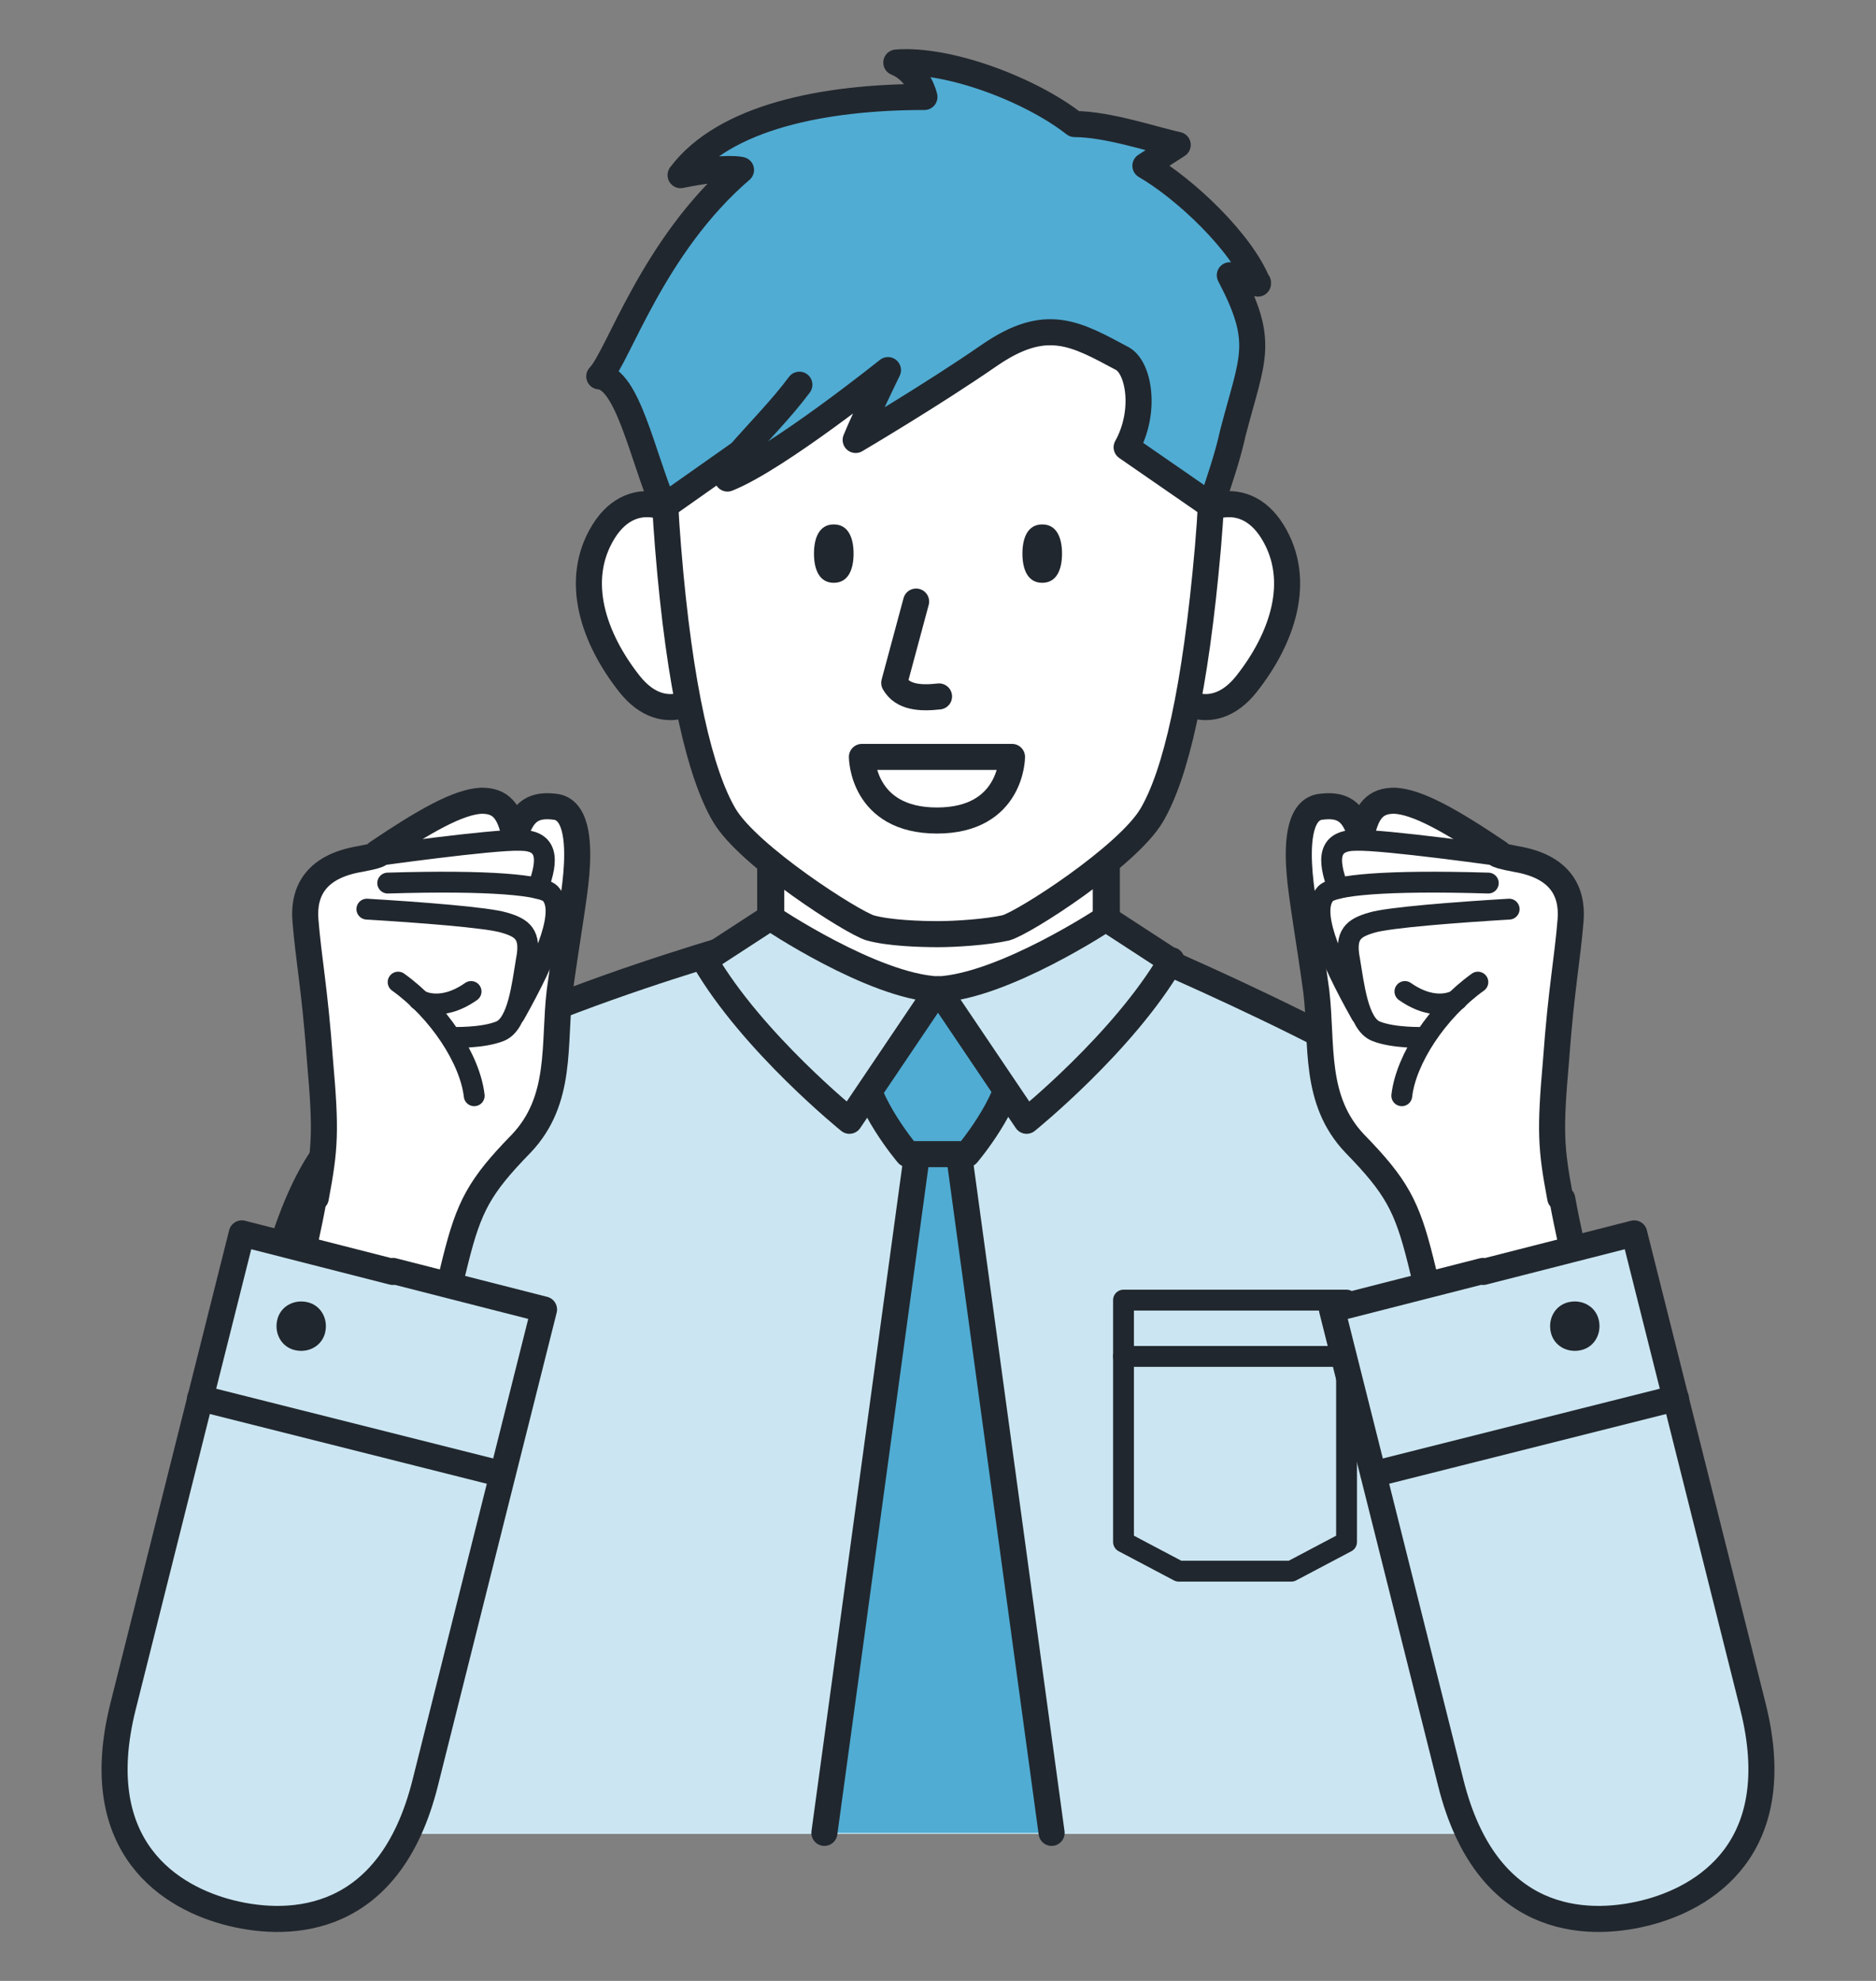
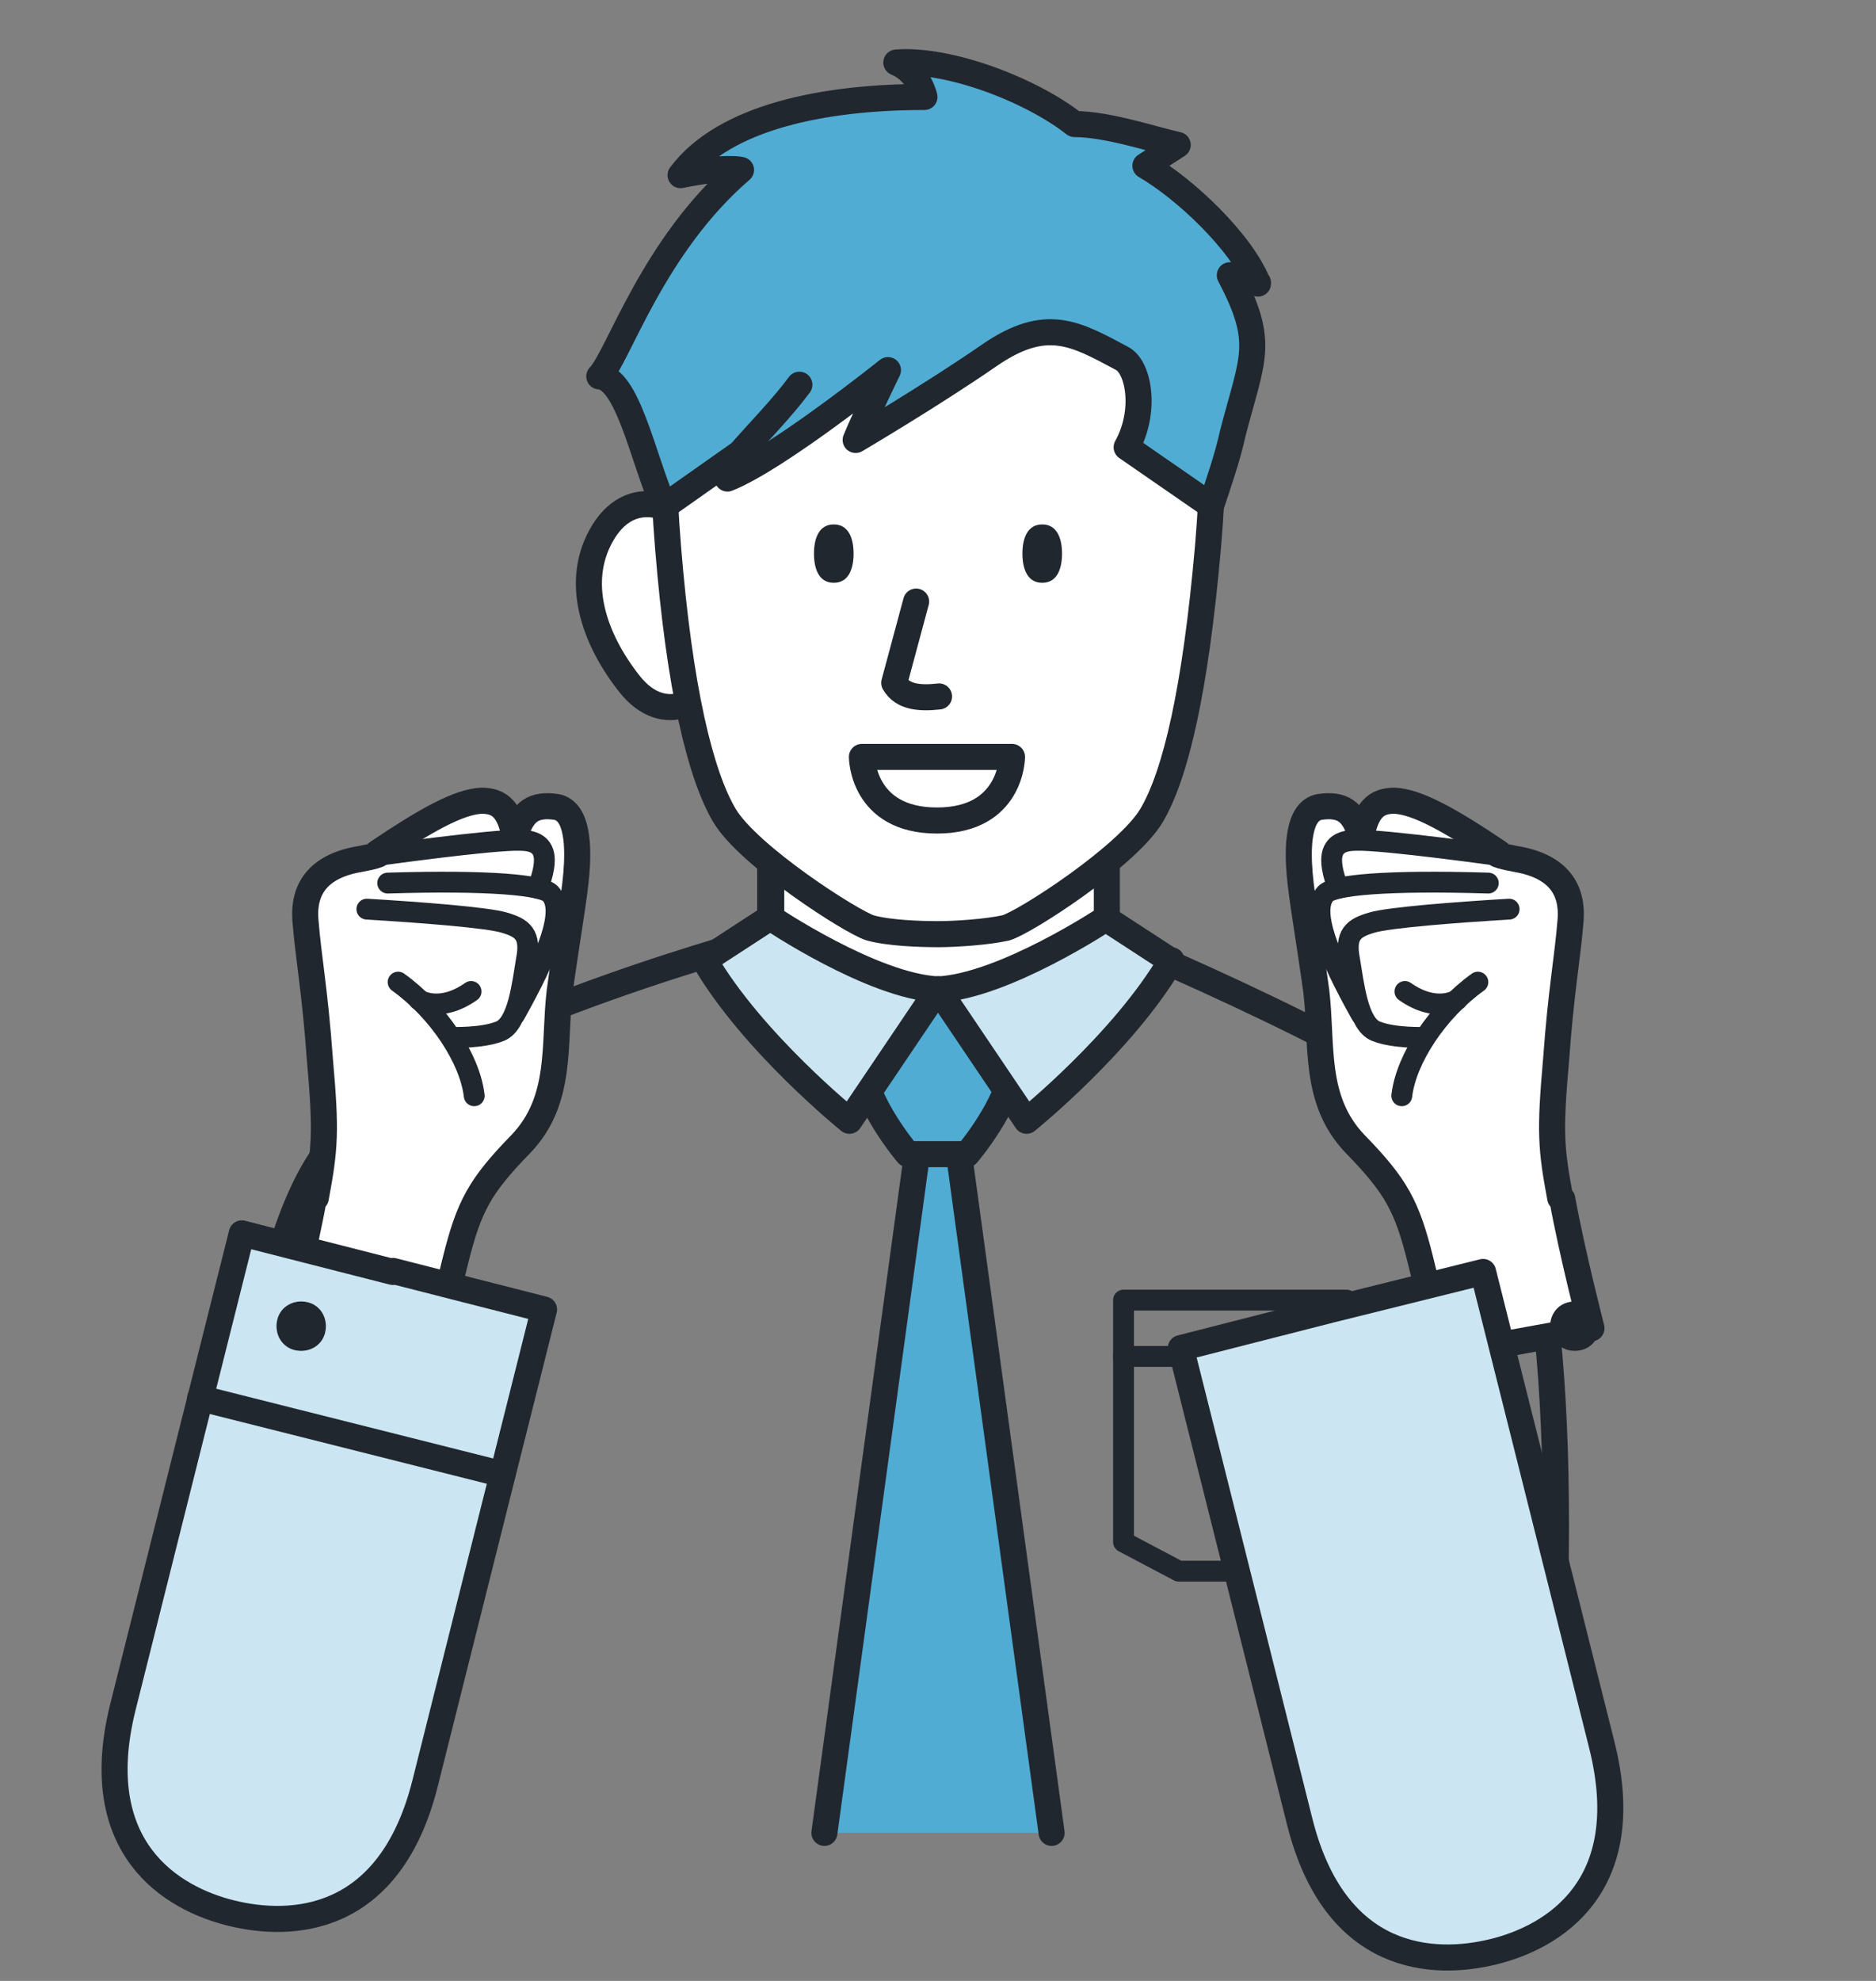
<svg xmlns="http://www.w3.org/2000/svg" version="1.1" viewBox="0 0 180 190">
  <rect x="0" y="0" width="180" height="190" fill="#808080" stroke="none" />
  <defs>
    <style>
      .cls-1, .cls-2, .cls-3 {
        fill: none;
      }

      .cls-4, .cls-5 {
        fill: #50acd3;
      }

      .cls-6 {
        fill: #21272e;
      }

      .cls-5, .cls-7, .cls-2, .cls-8 {
        stroke-width: 2.5px;
      }

      .cls-5, .cls-7, .cls-2, .cls-8, .cls-3 {
        stroke: #21272e;
        stroke-linecap: round;
        stroke-linejoin: round;
      }

      .cls-7, .cls-9 {
        fill: #cbe6f2;
      }

      .cls-10, .cls-8 {
        fill: #fff;
      }

      .cls-11 {
        display: none;
        fill: url(#_新規パターンスウォッチ_24_コピ);
      }

      .cls-3 {
        stroke-width: 2px;
      }
    </style>
    <pattern id="_新規パターンスウォッチ_24_コピ" data-name="新規パターンスウォッチ 24 コピ" x="0" y="0" width="24.3" height="24.7" patternTransform="translate(-1915.2 -5076.4) rotate(135) scale(.6)" patternUnits="userSpaceOnUse" viewBox="0 0 24.3 24.7">
      <g>
        <rect class="cls-1" width="24.3" height="24.7" />
        <g>
          <rect class="cls-10" x="18.2" y="0" width="12.2" height="24.7" />
          <rect class="cls-4" x="22.1" y="0" width="4.4" height="24.7" />
        </g>
        <g>
          <rect class="cls-10" x="6.1" y="0" width="12.2" height="24.7" />
          <rect class="cls-4" x="10" y="0" width="4.4" height="24.7" />
        </g>
        <g>
          <rect class="cls-10" x="-6.1" y="0" width="12.2" height="24.7" />
          <rect class="cls-4" x="-2.2" y="0" width="4.4" height="24.7" />
        </g>
      </g>
    </pattern>
  </defs>
  <g>
    <g id="_レイヤー_1" data-name="レイヤー_1">
      <path class="cls-11" d="M162.7,88.5c0,20.1-8.1,38.2-21.3,51.4-13.2,13.2-31.3,21.3-51.4,21.3s-38.2-8.1-51.4-21.3c-13.2-13.2-21.3-31.3-21.3-51.4s8.1-38.2,21.3-51.4c13.2-13.2,31.3-21.3,51.4-21.3s38.2,8.1,51.4,21.3c13.2,13.2,21.3,31.3,21.3,51.4Z" />
      <g>
-         <path class="cls-9" d="M36,105.9c8.6-8.1,37.8-16,37.9-16v-13h32.2v13c0,0,28.7,11.8,37.2,19.9,4.9,4.6,13.6,29.1,10.7,62.6l-5.4,3.5H19.1v-8.2c5.8-57,12-57.1,17-61.8Z" />
        <polygon class="cls-10" points="106.1 80.6 73.9 80.6 73.9 89.8 73.9 89.8 73.9 94.8 106.1 94.8 106.1 80.6" />
        <line class="cls-2" x1="73.9" y1="76.8" x2="73.9" y2="89.8" />
-         <line class="cls-2" x1="106.1" y1="89.8" x2="106.1" y2="76.8" />
        <path class="cls-8" d="M97.3,104.2c-.9.4-3.3-.7-4.4-1.4" />
        <g>
          <polygon class="cls-3" points="107.8 147.9 113.1 150.7 123.9 150.7 129.2 147.9 129.2 124.7 107.8 124.7 107.8 147.9" />
          <line class="cls-3" x1="129.2" y1="130.1" x2="107.8" y2="130.1" />
        </g>
        <path class="cls-2" d="M38.4,137.7v38.1" />
        <path class="cls-2" d="M19.1,175.8v-8.2c5.8-57,12-57.1,17-61.8,8.6-8.1,37.8-16,37.9-16v-13h32.2v13c0,0,28.7,11.8,37.2,19.9,4.9,4.6,7.6,29.1,4.7,62.6" />
        <g>
          <g>
            <path class="cls-8" d="M149.7,114.9c-.9-4.8-1-6.4-.4-13.2.5-6.9,1.1-9.7,1.4-13.5.2-2.8-1.1-5.1-5.2-5.8-2.7-.5-1.7-.6-1.7-.6-4.6-3.1-7.8-4.9-10-5-1.8,0-2.7.9-3.2,3.5-.7-2.6-1.9-3.2-4-2.9-2.1.4-2.1,4-1.9,6.4s.9,6.2,1.6,11.3c.6,5.1-.3,10.4,3.7,14.6,4,4.1,5,6,6.3,11.2s2.1,9.1,2.1,9.1l14.3-2.6s-1.9-7.4-2.8-12.4Z" />
            <path class="cls-3" d="M144.8,87.2c-5,.3-11.6.8-13.2,1.3-1.7.5-2.6,1.1-2.1,3.6.4,2.4.8,6.1,2.5,6.8s4.6.6,4.6.6" />
            <path class="cls-3" d="M141.8,94.2c-3.9,2.8-6.9,7.4-7.3,10.9" />
            <path class="cls-3" d="M139.8,95.9s-2,1.3-5-.8" />
            <path class="cls-3" d="M142.8,84.7c-9.9-.3-14.8.2-15.6,1-1.5,1.6.2,5.9,3.4,11.6" />
            <path class="cls-3" d="M144.1,82.1s-11.4-1.6-14-1.5c-2.6,0-2.8,1.7-1.7,4.6" />
          </g>
          <g>
-             <path class="cls-7" d="M142.3,122l14.5-3.7s8.9,35.4,11.4,45.4c3.4,13.6-4.7,18.4-10.4,19.8-5.7,1.4-15.2,1.1-18.6-12.5-2.5-10-11.4-45.4-11.4-45.4l14.5-3.7Z" />
+             <path class="cls-7" d="M142.3,122s8.9,35.4,11.4,45.4c3.4,13.6-4.7,18.4-10.4,19.8-5.7,1.4-15.2,1.1-18.6-12.5-2.5-10-11.4-45.4-11.4-45.4l14.5-3.7Z" />
            <path class="cls-6" d="M148.8,127.8c.3,1.3,1.6,2,2.9,1.7,1.3-.3,2-1.6,1.7-2.9-.3-1.3-1.6-2-2.9-1.7s-2,1.6-1.7,2.9Z" />
-             <line class="cls-2" x1="160.8" y1="134.1" x2="131.8" y2="141.4" />
          </g>
        </g>
        <g>
          <g>
-             <path class="cls-8" d="M111.6,53.1c2.4-4.7,7.6-6.8,10.5-2.1,2.9,4.7.9,10.3-2.5,14.6-3.4,4.3-7.6,1.5-8.2-1.2-.6-2.7.2-11.3.2-11.3Z" />
            <path class="cls-8" d="M68.4,53.1c-2.4-4.7-7.6-6.8-10.5-2.1-2.9,4.7-.9,10.3,2.5,14.6,3.4,4.3,7.6,1.5,8.2-1.2.6-2.7-.2-11.3-.2-11.3Z" />
          </g>
          <g>
            <polygon class="cls-8" points="90 89.5 90 89.5 90 89.5 90 89.5" />
            <path class="cls-8" d="M90,13.3h0c-23.2,0-27.9,14.8-25.9,39.2,1.1,13.6,3.1,21.8,5.4,25.7,2.3,3.9,12.3,10.3,14,10.8,1.8.5,4.8.6,6.5.6h0s0,0,0,0h0c1.7,0,4.7-.2,6.5-.6,1.8-.5,11.7-6.9,14-10.8,2.3-3.9,4.2-12,5.4-25.7,2.1-24.4-2.6-39.2-25.9-39.2Z" />
          </g>
          <path class="cls-6" d="M100,50.3c-1.4,0-1.9,1.3-1.9,2.8s.5,2.8,1.9,2.8,1.9-1.3,1.9-2.8-.5-2.8-1.9-2.8Z" />
          <path class="cls-6" d="M80,50.3c-1.4,0-1.9,1.3-1.9,2.8s.5,2.8,1.9,2.8,1.9-1.3,1.9-2.8-.5-2.8-1.9-2.8Z" />
          <path class="cls-2" d="M87.9,57.7l-2.1,7.8c.8,1.4,2.5,1.5,4.3,1.3" />
          <path class="cls-5" d="M120.7,27.2c-1.6-4-7-9.1-10.8-11.3l3.1-2c-2.3-.5-6.7-2-9.9-2-4.2-3.3-12.1-6.3-17.1-5.9,2.2.9,2.7,3.3,2.7,3.3-9.6,0-19.2,1.9-23.4,7.5,4.4-.9,5.8-.5,5.8-.5-8.5,7.3-11.8,18-13.6,19.8,2.7.2,4.1,7.5,6.2,12.5l7.1-5c-.5,1-.9,1.8-1,2.3,4.8-1.9,15.4-10.4,15.4-10.4,0,0-2.2,4.5-3.1,6.7,0,0,7.3-4.3,12.8-8.1,5.5-3.8,8.3-2.1,12.8.3,1.6.9,2.3,5.1.4,8.5l8.1,5.6c.8-2.4,1.6-4.7,2.1-7h0c1.9-7.3,3.1-8.6-.3-15.1,0,0,2,0,2.7.7Z" />
          <path class="cls-2" d="M70.8,43.7c1.9-2.2,4.2-4.5,5.9-6.8" />
          <polygon class="cls-10" points="90 89.5 90 89.5 90 89.5 90 89.5" />
          <path class="cls-2" d="M82.8,72.6h14.3s0,6.1-7.2,6.1-7.2-6.1-7.2-6.1Z" />
        </g>
        <g>
          <g>
            <path class="cls-8" d="M30.3,114.9c.9-4.8,1-6.4.4-13.2-.5-6.9-1.1-9.7-1.4-13.5-.2-2.8,1.1-5.1,5.2-5.8,2.7-.5,1.7-.6,1.7-.6,4.6-3.1,7.8-4.9,10-5,1.8,0,2.7.9,3.2,3.5.7-2.6,1.9-3.2,4-2.9,2.1.4,2.1,4,1.9,6.4s-.9,6.2-1.6,11.3c-.6,5.1.3,10.4-3.7,14.6-4,4.1-5,6-6.3,11.2s-2.1,9.1-2.1,9.1l-14.3-2.6s1.9-7.4,2.8-12.4Z" />
            <path class="cls-3" d="M35.2,87.2c5,.3,11.6.8,13.2,1.3,1.7.5,2.6,1.1,2.1,3.6-.4,2.4-.8,6.1-2.5,6.8s-4.6.6-4.6.6" />
            <path class="cls-3" d="M38.2,94.2c3.9,2.8,6.9,7.4,7.3,10.9" />
            <path class="cls-3" d="M40.2,95.9s2,1.3,5-.8" />
            <path class="cls-3" d="M37.2,84.7c9.9-.3,14.8.2,15.6,1,1.5,1.6-.2,5.9-3.4,11.6" />
            <path class="cls-3" d="M35.9,82.1s11.4-1.6,14-1.5c2.6,0,2.8,1.7,1.7,4.6" />
          </g>
          <g>
            <path class="cls-7" d="M37.7,122l-14.5-3.7s-8.9,35.4-11.4,45.4c-3.4,13.6,4.7,18.4,10.4,19.8,5.7,1.4,15.2,1.1,18.6-12.5,2.5-10,11.4-45.4,11.4-45.4l-14.5-3.7Z" />
            <path class="cls-6" d="M31.2,127.8c-.3,1.3-1.6,2-2.9,1.7-1.3-.3-2-1.6-1.7-2.9.3-1.3,1.6-2,2.9-1.7,1.3.3,2,1.6,1.7,2.9Z" />
            <line class="cls-2" x1="19.2" y1="134.1" x2="48.2" y2="141.4" />
          </g>
        </g>
        <g>
          <polyline class="cls-5" points="79.1 175.8 88 110.6 90 110.6 92 110.6 100.9 175.8" />
          <path class="cls-5" d="M86.4,95.9l3.6-1,3.6,1s3.9,2.2,3.6,6.1c-.3,3.9-4.4,8.7-4.4,8.7h-5.7s-4.1-4.8-4.4-8.7c-.3-3.9,3.6-6.1,3.6-6.1Z" />
          <path class="cls-7" d="M73.9,88s9.8,6.6,16.1,6.9l-8.5,12.6s-9.3-7.5-13.9-15.4l6.3-4.1Z" />
          <path class="cls-7" d="M112.4,92.1c-4.6,7.9-13.9,15.4-13.9,15.4l-8.5-12.6c6.3-.3,16.1-6.8,16.1-6.8l6.3,4.1Z" />
        </g>
      </g>
    </g>
  </g>
</svg>